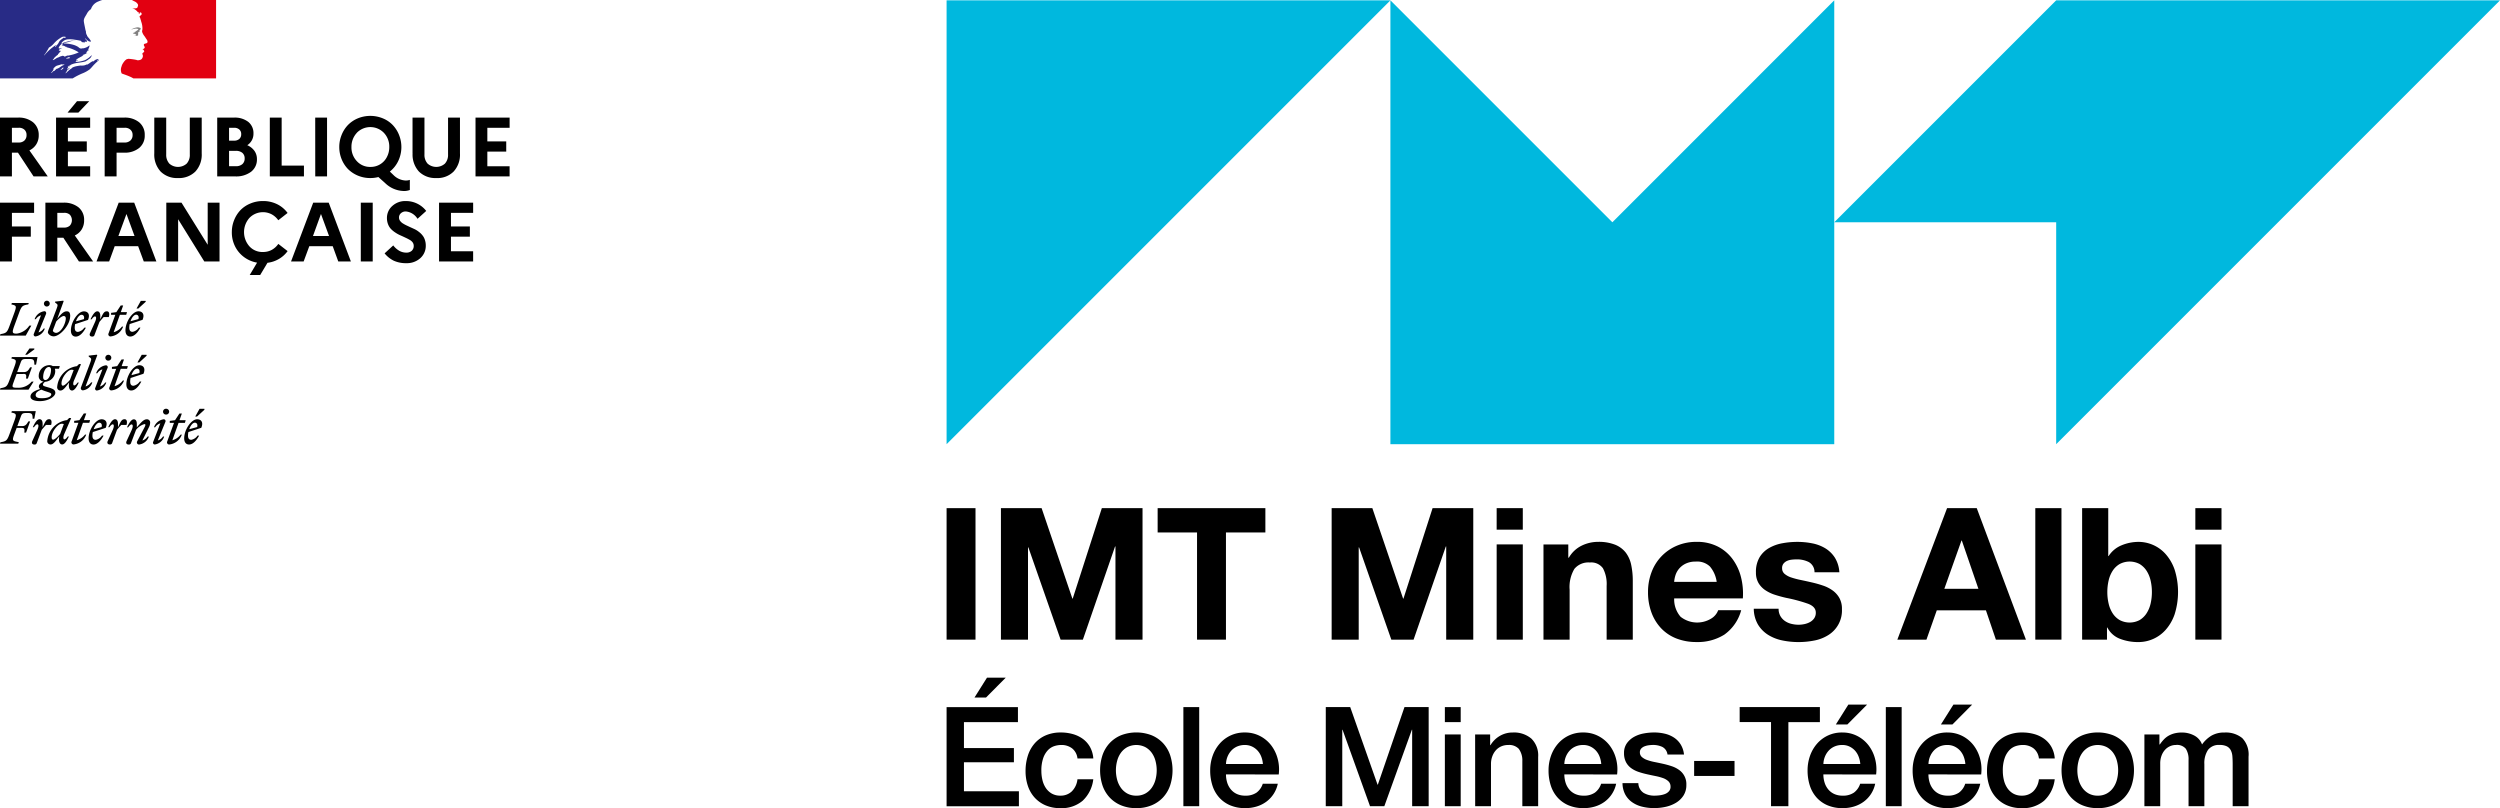
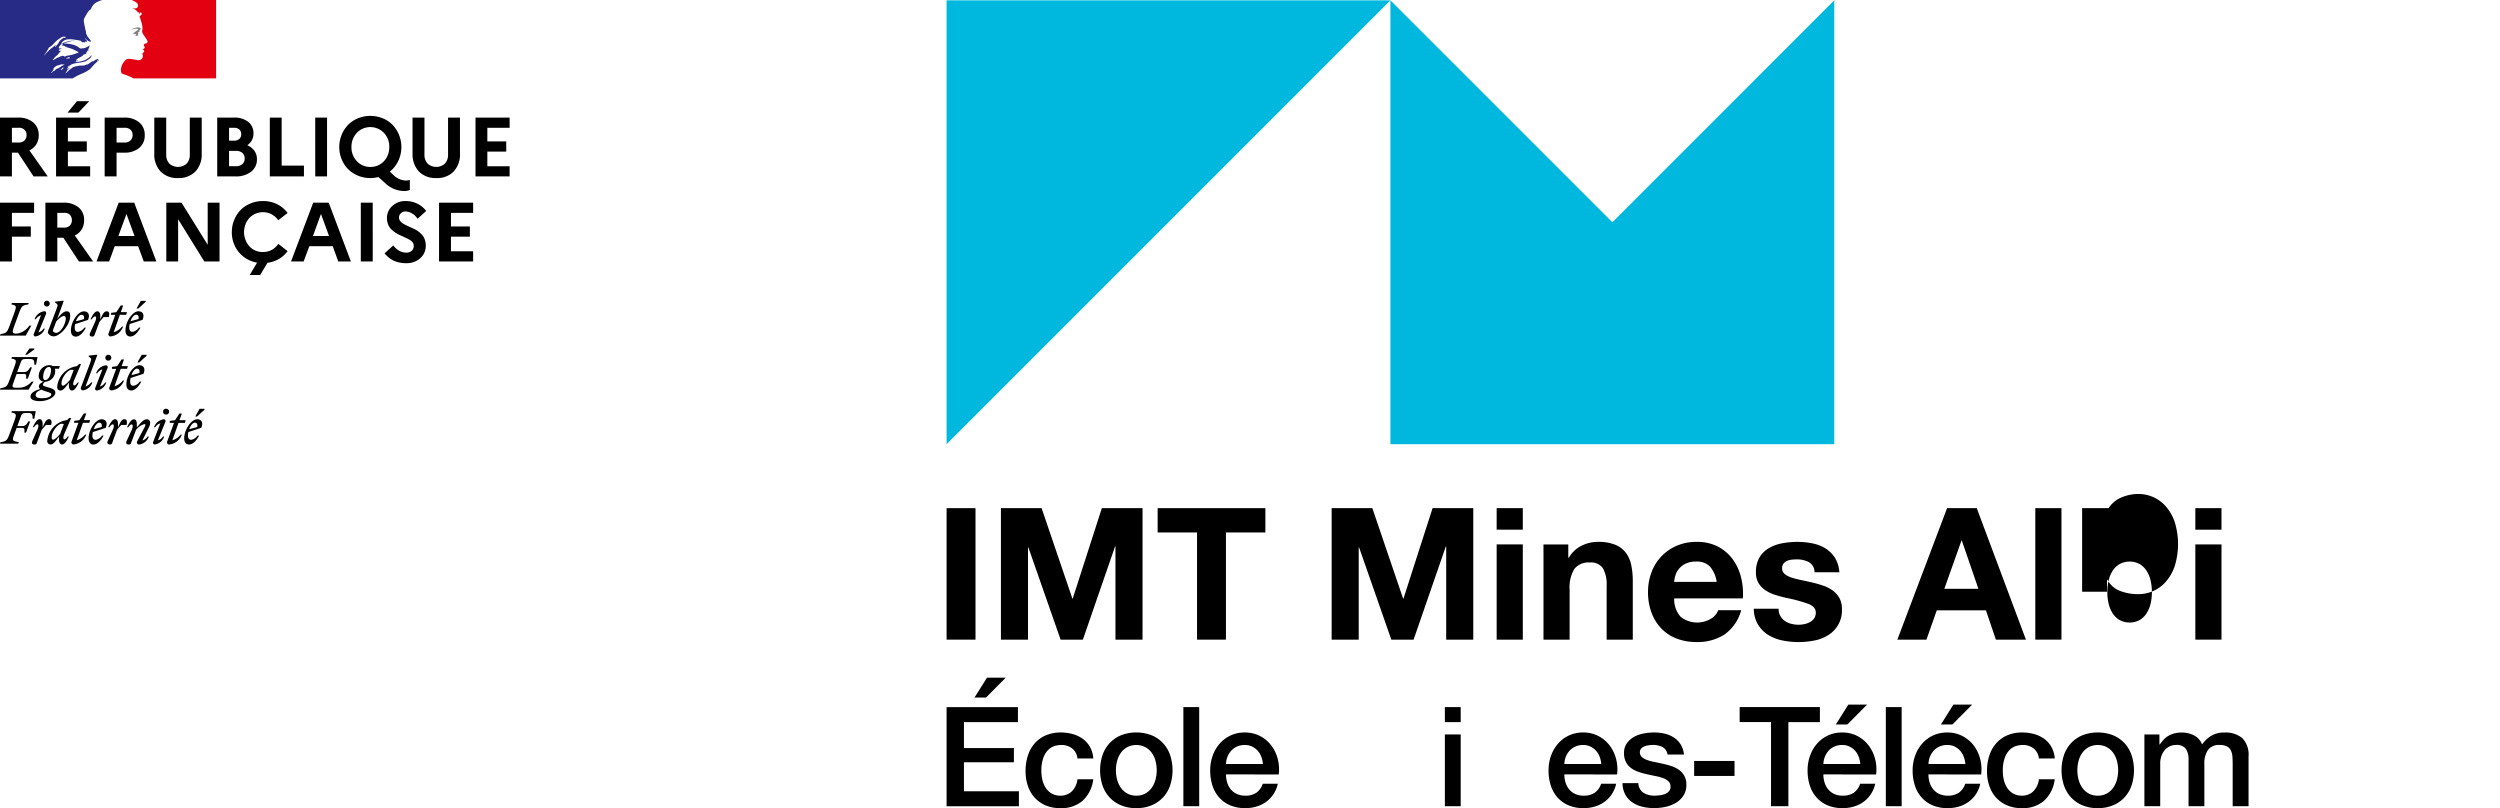
<svg xmlns="http://www.w3.org/2000/svg" id="logo" width="349.565" height="113" viewBox="0 0 349.565 113">
  <defs>
    <clipPath id="clip-path">
      <rect id="Rectangle_1679" data-name="Rectangle 1679" width="349.565" height="113" fill="none" />
    </clipPath>
  </defs>
  <rect id="Rectangle_1674" data-name="Rectangle 1674" width="4.043" height="18.385" transform="translate(132.358 71.053)" />
  <path id="Tracé_4309" data-name="Tracé 4309" d="M241.929,119.936l4.3,12.644h.052l4.069-12.644h5.69v18.385h-3.785V125.292H252.2L247.7,138.322h-3.115l-4.507-12.9h-.052v12.9h-3.785V119.936Z" transform="translate(-96.285 -48.883)" />
  <path id="Tracé_4310" data-name="Tracé 4310" d="M273.228,123.335v-3.4h15.064v3.4H282.78v14.987h-4.043V123.335Z" transform="translate(-111.36 -48.883)" />
  <path id="Tracé_4311" data-name="Tracé 4311" d="M319.991,119.936l4.3,12.644h.052l4.069-12.644h5.69v18.385h-3.785V125.292h-.052l-4.507,13.029h-3.115l-4.507-12.9h-.052v12.9H314.3V119.936Z" transform="translate(-128.101 -48.883)" />
  <path id="Tracé_4312" data-name="Tracé 4312" d="M353.245,119.936H356.9v3.012h-3.657Zm3.657,18.385h-3.657V125.008H356.9Z" transform="translate(-143.973 -48.883)" />
  <g id="Groupe_1070" data-name="Groupe 1070">
    <g id="Groupe_1069" data-name="Groupe 1069" clip-path="url(#clip-path)">
      <path id="Tracé_4313" data-name="Tracé 4313" d="M367.761,128.251v1.854h.078a4.2,4.2,0,0,1,1.8-1.687,5.22,5.22,0,0,1,2.266-.527,6.214,6.214,0,0,1,2.408.4A3.58,3.58,0,0,1,375.8,129.4a4.29,4.29,0,0,1,.76,1.725,10.777,10.777,0,0,1,.219,2.252v8.189h-3.656v-7.519a4.67,4.67,0,0,0-.515-2.459,2,2,0,0,0-1.828-.811,2.531,2.531,0,0,0-2.163.889,4.934,4.934,0,0,0-.669,2.922v6.979h-3.657V128.251Z" transform="translate(-148.473 -52.125)" />
      <path id="Tracé_4314" data-name="Tracé 4314" d="M393.532,138.371a3.747,3.747,0,0,0,4.274.245,2.3,2.3,0,0,0,.979-1.171H402a6.106,6.106,0,0,1-2.369,3.424,6.974,6.974,0,0,1-3.862,1.03,7.618,7.618,0,0,1-2.833-.5,5.883,5.883,0,0,1-2.137-1.43,6.426,6.426,0,0,1-1.352-2.215,8.107,8.107,0,0,1-.476-2.832,7.756,7.756,0,0,1,.489-2.781A6.438,6.438,0,0,1,393,128.432a6.9,6.9,0,0,1,2.768-.541,6.329,6.329,0,0,1,2.961.656,5.908,5.908,0,0,1,2.073,1.764,7.238,7.238,0,0,1,1.171,2.524,9.389,9.389,0,0,1,.258,2.961H392.63a3.7,3.7,0,0,0,.9,2.575m4.133-7a2.566,2.566,0,0,0-2-.722,3.19,3.19,0,0,0-1.455.3,2.78,2.78,0,0,0-.927.734,2.7,2.7,0,0,0-.489.927,4.175,4.175,0,0,0-.167.875h5.948a4.228,4.228,0,0,0-.914-2.111" transform="translate(-158.535 -52.125)" />
      <path id="Tracé_4315" data-name="Tracé 4315" d="M417.643,138.255a2.132,2.132,0,0,0,.631.695,2.692,2.692,0,0,0,.888.4,4.187,4.187,0,0,0,1.043.129,3.925,3.925,0,0,0,.811-.09,2.784,2.784,0,0,0,.773-.284,1.739,1.739,0,0,0,.579-.515,1.35,1.35,0,0,0,.232-.811q0-.824-1.094-1.236a22.055,22.055,0,0,0-3.052-.823q-.8-.18-1.558-.425a5.3,5.3,0,0,1-1.351-.644,3.121,3.121,0,0,1-.953-1,2.839,2.839,0,0,1-.361-1.481,4,4,0,0,1,.5-2.111,3.684,3.684,0,0,1,1.326-1.3,5.793,5.793,0,0,1,1.854-.67,11.444,11.444,0,0,1,2.111-.193,10.588,10.588,0,0,1,2.1.206,5.583,5.583,0,0,1,1.816.695,4.184,4.184,0,0,1,1.326,1.3,4.384,4.384,0,0,1,.631,2.047H422.42a1.6,1.6,0,0,0-.8-1.429,3.645,3.645,0,0,0-1.7-.374,6.532,6.532,0,0,0-.669.038,2.243,2.243,0,0,0-.657.168,1.352,1.352,0,0,0-.5.374.981.981,0,0,0-.206.656,1,1,0,0,0,.36.8,2.777,2.777,0,0,0,.94.5,11.543,11.543,0,0,0,1.326.348q.746.155,1.519.334a15.627,15.627,0,0,1,1.558.439,5.075,5.075,0,0,1,1.351.681,3.318,3.318,0,0,1,.953,1.056,3.1,3.1,0,0,1,.36,1.559,4.041,4.041,0,0,1-1.905,3.63,5.645,5.645,0,0,1-1.944.76,11.383,11.383,0,0,1-2.228.219,11.059,11.059,0,0,1-2.265-.231,5.982,5.982,0,0,1-1.97-.773,4.4,4.4,0,0,1-1.416-1.428,4.468,4.468,0,0,1-.6-2.228H417.4a2.006,2.006,0,0,0,.245,1.017" transform="translate(-168.704 -52.125)" />
      <path id="Tracé_4316" data-name="Tracé 4316" d="M458.922,119.936l6.876,18.385h-4.2l-1.391-4.094h-6.875l-1.443,4.094h-4.068l6.952-18.385Zm.232,11.279-2.318-6.747h-.052l-2.395,6.747Z" transform="translate(-182.521 -48.883)" />
      <rect id="Rectangle_1675" data-name="Rectangle 1675" width="3.657" height="18.385" transform="translate(284.589 71.053)" />
-       <path id="Tracé_4317" data-name="Tracé 4317" d="M495.076,119.936v6.7h.052a3.907,3.907,0,0,1,1.815-1.507,6.158,6.158,0,0,1,2.383-.476,5.074,5.074,0,0,1,3.746,1.674,6.446,6.446,0,0,1,1.275,2.176,10.414,10.414,0,0,1,0,6.309,6.449,6.449,0,0,1-1.275,2.175,5.083,5.083,0,0,1-3.746,1.674,7.006,7.006,0,0,1-2.627-.464,3.329,3.329,0,0,1-1.751-1.571H494.9v1.7h-3.476V119.936ZM501,130.056a4.242,4.242,0,0,0-.567-1.365,2.978,2.978,0,0,0-.966-.94,2.98,2.98,0,0,0-2.794,0,2.924,2.924,0,0,0-.978.94,4.229,4.229,0,0,0-.566,1.365,7.113,7.113,0,0,0-.181,1.622,7,7,0,0,0,.181,1.6,4.214,4.214,0,0,0,.566,1.364,2.913,2.913,0,0,0,.978.94,2.98,2.98,0,0,0,2.794,0,2.966,2.966,0,0,0,.966-.94,4.228,4.228,0,0,0,.567-1.364,7.032,7.032,0,0,0,.18-1.6,7.146,7.146,0,0,0-.18-1.622" transform="translate(-200.289 -48.883)" />
+       <path id="Tracé_4317" data-name="Tracé 4317" d="M495.076,119.936h.052a3.907,3.907,0,0,1,1.815-1.507,6.158,6.158,0,0,1,2.383-.476,5.074,5.074,0,0,1,3.746,1.674,6.446,6.446,0,0,1,1.275,2.176,10.414,10.414,0,0,1,0,6.309,6.449,6.449,0,0,1-1.275,2.175,5.083,5.083,0,0,1-3.746,1.674,7.006,7.006,0,0,1-2.627-.464,3.329,3.329,0,0,1-1.751-1.571H494.9v1.7h-3.476V119.936ZM501,130.056a4.242,4.242,0,0,0-.567-1.365,2.978,2.978,0,0,0-.966-.94,2.98,2.98,0,0,0-2.794,0,2.924,2.924,0,0,0-.978.94,4.229,4.229,0,0,0-.566,1.365,7.113,7.113,0,0,0-.181,1.622,7,7,0,0,0,.181,1.6,4.214,4.214,0,0,0,.566,1.364,2.913,2.913,0,0,0,.978.94,2.98,2.98,0,0,0,2.794,0,2.966,2.966,0,0,0,.966-.94,4.228,4.228,0,0,0,.567-1.364,7.032,7.032,0,0,0,.18-1.6,7.146,7.146,0,0,0-.18-1.622" transform="translate(-200.289 -48.883)" />
      <path id="Tracé_4318" data-name="Tracé 4318" d="M518.15,119.936h3.657v3.012H518.15Zm3.657,18.385H518.15V125.008h3.657Z" transform="translate(-211.184 -48.883)" />
      <path id="Tracé_4319" data-name="Tracé 4319" d="M223.416,164.061h9.976v2.1h-7.549v3.629h6.986v1.98h-6.986v4.056h7.685v2.1H223.416Zm5.648-4.114h2.62l-2.756,2.776h-1.611Z" transform="translate(-91.058 -65.19)" />
      <path id="Tracé_4320" data-name="Tracé 4320" d="M249.314,176.515a2.077,2.077,0,0,0-.747-1.407,2.442,2.442,0,0,0-1.543-.476,3.177,3.177,0,0,0-.912.146,2.171,2.171,0,0,0-.893.543,3.055,3.055,0,0,0-.68,1.107,5.262,5.262,0,0,0-.272,1.853,5.385,5.385,0,0,0,.146,1.242,3.388,3.388,0,0,0,.466,1.106,2.517,2.517,0,0,0,.825.786,2.343,2.343,0,0,0,1.223.3,2.23,2.23,0,0,0,1.6-.6,2.8,2.8,0,0,0,.786-1.689h2.212a4.859,4.859,0,0,1-1.484,3,4.53,4.53,0,0,1-3.115,1.039,5.139,5.139,0,0,1-2.087-.4,4.424,4.424,0,0,1-1.523-1.087,4.61,4.61,0,0,1-.941-1.64,6.412,6.412,0,0,1-.32-2.058,7.033,7.033,0,0,1,.31-2.115,4.835,4.835,0,0,1,.932-1.717,4.346,4.346,0,0,1,1.543-1.145,5.2,5.2,0,0,1,2.164-.418,6.041,6.041,0,0,1,1.659.223,4.38,4.38,0,0,1,1.4.669,3.57,3.57,0,0,1,1,1.126,3.852,3.852,0,0,1,.466,1.611Z" transform="translate(-98.656 -70.464)" />
      <path id="Tracé_4321" data-name="Tracé 4321" d="M264.713,183.464a5.461,5.461,0,0,1-2.145-.4,4.565,4.565,0,0,1-1.591-1.1,4.686,4.686,0,0,1-.99-1.669,6.821,6.821,0,0,1,0-4.25,4.685,4.685,0,0,1,.99-1.669,4.573,4.573,0,0,1,1.591-1.1,5.975,5.975,0,0,1,4.289,0,4.587,4.587,0,0,1,1.592,1.1,4.693,4.693,0,0,1,.989,1.669,6.821,6.821,0,0,1,0,4.25,4.694,4.694,0,0,1-.989,1.669,4.579,4.579,0,0,1-1.592,1.1,5.461,5.461,0,0,1-2.145.4m0-1.746a2.54,2.54,0,0,0,1.281-.31,2.7,2.7,0,0,0,.893-.815,3.551,3.551,0,0,0,.514-1.136,5.1,5.1,0,0,0,0-2.571,3.427,3.427,0,0,0-.514-1.136,2.748,2.748,0,0,0-.893-.806,2.8,2.8,0,0,0-2.562,0,2.748,2.748,0,0,0-.893.806,3.428,3.428,0,0,0-.514,1.136,5.1,5.1,0,0,0,0,2.571,3.553,3.553,0,0,0,.514,1.136,2.7,2.7,0,0,0,.893.815,2.54,2.54,0,0,0,1.281.31" transform="translate(-105.826 -70.464)" />
      <rect id="Rectangle_1676" data-name="Rectangle 1676" width="2.213" height="13.857" transform="translate(165.467 98.871)" />
      <path id="Tracé_4322" data-name="Tracé 4322" d="M287.837,178.747a3.865,3.865,0,0,0,.165,1.126,2.764,2.764,0,0,0,.5.951,2.376,2.376,0,0,0,.835.65,2.754,2.754,0,0,0,1.2.243,2.663,2.663,0,0,0,1.563-.418,2.47,2.47,0,0,0,.883-1.252h2.1a4.162,4.162,0,0,1-1.63,2.533,4.453,4.453,0,0,1-1.348.66,5.441,5.441,0,0,1-1.563.223,5.32,5.32,0,0,1-2.1-.388,4.337,4.337,0,0,1-1.543-1.087,4.6,4.6,0,0,1-.95-1.669,6.766,6.766,0,0,1-.32-2.135,6.044,6.044,0,0,1,.339-2.028,5.2,5.2,0,0,1,.97-1.689,4.555,4.555,0,0,1,3.542-1.582,4.5,4.5,0,0,1,2.126.5,4.667,4.667,0,0,1,1.562,1.31,5.3,5.3,0,0,1,.9,1.873,5.738,5.738,0,0,1,.146,2.184ZM293,177.292a3.579,3.579,0,0,0-.223-1.009,2.688,2.688,0,0,0-.505-.844,2.5,2.5,0,0,0-.775-.582,2.291,2.291,0,0,0-1.02-.223,2.663,2.663,0,0,0-1.057.2,2.417,2.417,0,0,0-.815.563,2.807,2.807,0,0,0-.543.844,2.953,2.953,0,0,0-.223,1.048Z" transform="translate(-116.413 -70.464)" />
-       <path id="Tracé_4323" data-name="Tracé 4323" d="M312.914,166.891h3.416l3.823,10.849h.039l3.726-10.849H327.3v13.857h-2.309V170.055h-.039L321.1,180.749h-2l-3.842-10.694h-.039v10.694h-2.309Z" transform="translate(-127.535 -68.021)" />
      <path id="Tracé_4324" data-name="Tracé 4324" d="M341.021,166.891h2.213v2.1h-2.213Zm0,3.824h2.213v10.034h-2.213Z" transform="translate(-138.991 -68.02)" />
-       <path id="Tracé_4325" data-name="Tracé 4325" d="M348.163,173.158h2.1v1.475l.039.04a3.7,3.7,0,0,1,1.319-1.31,3.517,3.517,0,0,1,1.805-.476,3.753,3.753,0,0,1,2.6.854,3.273,3.273,0,0,1,.95,2.562v6.89h-2.212v-6.308a2.723,2.723,0,0,0-.5-1.717,1.832,1.832,0,0,0-1.456-.534,2.4,2.4,0,0,0-1.009.2,2.187,2.187,0,0,0-.757.562,2.654,2.654,0,0,0-.485.845,3.023,3.023,0,0,0-.175,1.028v5.92h-2.212Z" transform="translate(-141.902 -70.464)" />
      <path id="Tracé_4326" data-name="Tracé 4326" d="M367.7,178.747a3.864,3.864,0,0,0,.165,1.126,2.763,2.763,0,0,0,.5.951,2.376,2.376,0,0,0,.835.65,2.754,2.754,0,0,0,1.2.243,2.663,2.663,0,0,0,1.563-.418,2.47,2.47,0,0,0,.883-1.252h2.1a4.162,4.162,0,0,1-1.63,2.533,4.453,4.453,0,0,1-1.348.66,5.441,5.441,0,0,1-1.563.223,5.32,5.32,0,0,1-2.1-.388,4.337,4.337,0,0,1-1.543-1.087,4.6,4.6,0,0,1-.95-1.669,6.766,6.766,0,0,1-.32-2.135,6.044,6.044,0,0,1,.339-2.028,5.2,5.2,0,0,1,.97-1.689,4.554,4.554,0,0,1,3.542-1.582,4.5,4.5,0,0,1,2.126.5,4.667,4.667,0,0,1,1.562,1.31,5.3,5.3,0,0,1,.9,1.873,5.737,5.737,0,0,1,.146,2.184Zm5.162-1.456a3.579,3.579,0,0,0-.223-1.009,2.689,2.689,0,0,0-.505-.844,2.5,2.5,0,0,0-.775-.582,2.291,2.291,0,0,0-1.02-.223,2.663,2.663,0,0,0-1.057.2,2.417,2.417,0,0,0-.815.563,2.807,2.807,0,0,0-.543.844,2.952,2.952,0,0,0-.223,1.048Z" transform="translate(-148.965 -70.464)" />
      <path id="Tracé_4327" data-name="Tracé 4327" d="M385.165,179.97a1.663,1.663,0,0,0,.736,1.359,2.908,2.908,0,0,0,1.533.388,5.875,5.875,0,0,0,.709-.049,3.06,3.06,0,0,0,.747-.184,1.4,1.4,0,0,0,.573-.4.958.958,0,0,0,.2-.689.978.978,0,0,0-.311-.7,2.141,2.141,0,0,0-.747-.437,7.2,7.2,0,0,0-1.038-.281q-.583-.117-1.184-.252a11.119,11.119,0,0,1-1.193-.33,3.832,3.832,0,0,1-1.028-.524,2.418,2.418,0,0,1-.728-.845,2.694,2.694,0,0,1-.271-1.271,2.285,2.285,0,0,1,.4-1.368,3.054,3.054,0,0,1,1.009-.893,4.408,4.408,0,0,1,1.358-.476,8.02,8.02,0,0,1,1.426-.136,6.592,6.592,0,0,1,1.485.165,4.053,4.053,0,0,1,1.281.534,3.144,3.144,0,0,1,.951.96,3.333,3.333,0,0,1,.475,1.427H389.24a1.377,1.377,0,0,0-.728-1.068,3.024,3.024,0,0,0-1.31-.272,4.666,4.666,0,0,0-.553.04,2.578,2.578,0,0,0-.6.145,1.269,1.269,0,0,0-.476.31.743.743,0,0,0-.194.534.845.845,0,0,0,.281.66,2.222,2.222,0,0,0,.738.417,7.3,7.3,0,0,0,1.038.281q.582.116,1.2.252.6.136,1.184.33a3.821,3.821,0,0,1,1.038.524,2.407,2.407,0,0,1,1.019,2.076,2.7,2.7,0,0,1-.408,1.514,3.21,3.21,0,0,1-1.057,1.009,4.824,4.824,0,0,1-1.445.563,7.343,7.343,0,0,1-1.572.174,6.863,6.863,0,0,1-1.756-.213,4.085,4.085,0,0,1-1.4-.65,3.131,3.131,0,0,1-.931-1.087,3.449,3.449,0,0,1-.359-1.543Z" transform="translate(-156.081 -70.464)" />
      <rect id="Rectangle_1677" data-name="Rectangle 1677" width="5.647" height="2.096" transform="translate(236.885 106.401)" />
      <path id="Tracé_4328" data-name="Tracé 4328" d="M410.6,166.891h11.218v2.1h-4.406v11.761h-2.426V168.987H410.6Z" transform="translate(-167.35 -68.021)" />
      <path id="Tracé_4329" data-name="Tracé 4329" d="M428.833,176.064A3.846,3.846,0,0,0,429,177.19a2.757,2.757,0,0,0,.5.95,2.373,2.373,0,0,0,.834.65,2.745,2.745,0,0,0,1.2.243,2.658,2.658,0,0,0,1.563-.418,2.471,2.471,0,0,0,.883-1.251h2.1a4.152,4.152,0,0,1-1.63,2.532,4.442,4.442,0,0,1-1.348.661,5.461,5.461,0,0,1-1.563.223,5.312,5.312,0,0,1-2.1-.388,4.332,4.332,0,0,1-1.543-1.087,4.608,4.608,0,0,1-.951-1.669,6.787,6.787,0,0,1-.32-2.135,6.062,6.062,0,0,1,.339-2.028,5.188,5.188,0,0,1,.97-1.688,4.555,4.555,0,0,1,3.542-1.582,4.489,4.489,0,0,1,2.125.5,4.667,4.667,0,0,1,1.562,1.31,5.311,5.311,0,0,1,.9,1.873,5.761,5.761,0,0,1,.146,2.184Zm5.162-1.456a3.582,3.582,0,0,0-.223-1.01,2.7,2.7,0,0,0-.5-.844,2.5,2.5,0,0,0-.776-.583,2.289,2.289,0,0,0-1.019-.223,2.656,2.656,0,0,0-1.058.2,2.414,2.414,0,0,0-.815.562,2.814,2.814,0,0,0-.543.845,2.94,2.94,0,0,0-.223,1.048Zm-1.669-8.306h2.62l-2.756,2.776h-1.611Z" transform="translate(-173.879 -67.78)" />
      <rect id="Rectangle_1678" data-name="Rectangle 1678" width="2.213" height="13.857" transform="translate(263.687 98.871)" />
      <path id="Tracé_4330" data-name="Tracé 4330" d="M453.632,176.064a3.846,3.846,0,0,0,.165,1.126,2.757,2.757,0,0,0,.5.95,2.373,2.373,0,0,0,.834.65,2.745,2.745,0,0,0,1.2.243,2.658,2.658,0,0,0,1.563-.418,2.471,2.471,0,0,0,.883-1.251h2.1a4.151,4.151,0,0,1-1.63,2.532,4.442,4.442,0,0,1-1.348.661,5.461,5.461,0,0,1-1.563.223,5.312,5.312,0,0,1-2.1-.388,4.332,4.332,0,0,1-1.543-1.087,4.608,4.608,0,0,1-.951-1.669,6.787,6.787,0,0,1-.32-2.135,6.06,6.06,0,0,1,.339-2.028,5.186,5.186,0,0,1,.97-1.688,4.554,4.554,0,0,1,3.542-1.582,4.488,4.488,0,0,1,2.125.5,4.667,4.667,0,0,1,1.562,1.31,5.311,5.311,0,0,1,.9,1.873,5.761,5.761,0,0,1,.146,2.184Zm5.162-1.456a3.584,3.584,0,0,0-.223-1.01,2.7,2.7,0,0,0-.5-.844,2.5,2.5,0,0,0-.776-.583,2.289,2.289,0,0,0-1.019-.223,2.656,2.656,0,0,0-1.058.2,2.415,2.415,0,0,0-.815.562,2.814,2.814,0,0,0-.543.845,2.939,2.939,0,0,0-.223,1.048Zm-1.669-8.306h2.62l-2.756,2.776h-1.611Z" transform="translate(-183.986 -67.78)" />
      <path id="Tracé_4331" data-name="Tracé 4331" d="M476.235,176.515a2.077,2.077,0,0,0-.747-1.407,2.442,2.442,0,0,0-1.543-.476,3.177,3.177,0,0,0-.912.146,2.171,2.171,0,0,0-.893.543,3.055,3.055,0,0,0-.679,1.107,5.261,5.261,0,0,0-.272,1.853,5.387,5.387,0,0,0,.146,1.242,3.388,3.388,0,0,0,.466,1.106,2.517,2.517,0,0,0,.825.786,2.343,2.343,0,0,0,1.223.3,2.23,2.23,0,0,0,1.6-.6,2.8,2.8,0,0,0,.786-1.689h2.212a4.859,4.859,0,0,1-1.484,3,4.53,4.53,0,0,1-3.115,1.039,5.139,5.139,0,0,1-2.087-.4,4.424,4.424,0,0,1-1.523-1.087,4.61,4.61,0,0,1-.941-1.64,6.411,6.411,0,0,1-.321-2.058,7.033,7.033,0,0,1,.31-2.115,4.834,4.834,0,0,1,.932-1.717,4.347,4.347,0,0,1,1.543-1.145,5.2,5.2,0,0,1,2.164-.418,6.041,6.041,0,0,1,1.659.223,4.38,4.38,0,0,1,1.4.669,3.57,3.57,0,0,1,1,1.126,3.851,3.851,0,0,1,.466,1.611Z" transform="translate(-191.143 -70.464)" />
      <path id="Tracé_4332" data-name="Tracé 4332" d="M491.635,183.464a5.461,5.461,0,0,1-2.145-.4,4.565,4.565,0,0,1-1.591-1.1,4.686,4.686,0,0,1-.99-1.669,6.821,6.821,0,0,1,0-4.25,4.686,4.686,0,0,1,.99-1.669,4.573,4.573,0,0,1,1.591-1.1,5.975,5.975,0,0,1,4.289,0,4.586,4.586,0,0,1,1.592,1.1,4.693,4.693,0,0,1,.989,1.669,6.821,6.821,0,0,1,0,4.25,4.693,4.693,0,0,1-.989,1.669,4.578,4.578,0,0,1-1.592,1.1,5.461,5.461,0,0,1-2.145.4m0-1.746a2.54,2.54,0,0,0,1.281-.31,2.7,2.7,0,0,0,.893-.815,3.553,3.553,0,0,0,.514-1.136,5.1,5.1,0,0,0,0-2.571,3.428,3.428,0,0,0-.514-1.136,2.748,2.748,0,0,0-.893-.806,2.8,2.8,0,0,0-2.562,0,2.747,2.747,0,0,0-.893.806,3.428,3.428,0,0,0-.514,1.136,5.1,5.1,0,0,0,0,2.571,3.552,3.552,0,0,0,.514,1.136,2.7,2.7,0,0,0,.893.815,2.54,2.54,0,0,0,1.281.31" transform="translate(-198.313 -70.464)" />
      <path id="Tracé_4333" data-name="Tracé 4333" d="M506.127,173.158h2.1v1.4h.058a5.73,5.73,0,0,1,.544-.679,2.974,2.974,0,0,1,.649-.524,3.33,3.33,0,0,1,.825-.339,4.1,4.1,0,0,1,1.068-.126,3.638,3.638,0,0,1,1.7.408,2.3,2.3,0,0,1,1.116,1.261,4.478,4.478,0,0,1,1.3-1.222,3.506,3.506,0,0,1,1.844-.447,3.628,3.628,0,0,1,2.475.777,3.314,3.314,0,0,1,.883,2.6v6.929H518.47V177.33c0-.4-.014-.767-.039-1.1a2.248,2.248,0,0,0-.223-.854,1.277,1.277,0,0,0-.553-.553,2.2,2.2,0,0,0-1.01-.194,1.872,1.872,0,0,0-1.63.7,3.34,3.34,0,0,0-.505,1.98v5.88H512.3v-6.443a2.729,2.729,0,0,0-.379-1.582,1.59,1.59,0,0,0-1.387-.534,2.034,2.034,0,0,0-.825.175,2.058,2.058,0,0,0-.7.505,2.516,2.516,0,0,0-.485.815,3.1,3.1,0,0,0-.185,1.107v5.958h-2.212Z" transform="translate(-206.284 -70.464)" />
      <path id="Tracé_4334" data-name="Tracé 4334" d="M285.473.08,223.416,62.142V.08Z" transform="translate(-91.058 -0.033)" fill="#00b8de" />
      <path id="Tracé_4335" data-name="Tracé 4335" d="M390.229.08V62.142H328.167V.08L359.2,31.112Z" transform="translate(-133.752 -0.033)" fill="#00b8de" />
-       <path id="Tracé_4336" data-name="Tracé 4336" d="M463.957,62.143V31.111H432.925L463.957.081h62.057Z" transform="translate(-176.449 -0.033)" fill="#00b8de" />
      <path id="Tracé_4337" data-name="Tracé 4337" d="M12.552,9.691c.121-.121.242-.241.351-.373a6.957,6.957,0,0,1,.69-.7,1.6,1.6,0,0,1,.23-.175c.022-.022.022-.066.044-.088-.1.044-.165.121-.274.165-.022,0-.044-.022-.022-.044.077-.055.153-.11.219-.165H13.78c-.022,0-.022-.022-.022-.044a.82.82,0,0,0-.658.307c-.044.022-.088-.022-.1-.022-.307.1-.537.373-.844.493V9a2.169,2.169,0,0,1-.373.142,2.047,2.047,0,0,1-.515.023,6.01,6.01,0,0,0-.756.132c-.011,0-.011,0-.022.011a1.672,1.672,0,0,0-.384.153l-.044.044a.49.49,0,0,1-.143.121,1.627,1.627,0,0,0-.339.274.04.04,0,0,1-.033.011c-.11.11-.219.219-.329.318-.011.011-.044.011-.066.011,0-.011.011-.011.011-.022.022-.033.033-.055.055-.088l.066-.1a1.2,1.2,0,0,1,.088-.12c.011-.011.011-.022,0-.022a.039.039,0,0,0-.033-.011,2.1,2.1,0,0,1,.351-.263c-.011,0-.033-.011-.022-.022s.022-.033.033-.055,0-.011.011-.022S9.7,9.5,9.7,9.494l-.1.066c-.055.044-.088.132-.165.132H9.406c-.011,0-.022,0-.022-.011V9.669c0-.011.011-.011.011-.022s.011-.011.011-.022,0-.011.011-.011a.039.039,0,0,1,.011-.022c0-.011.011-.011.011-.022a.079.079,0,0,0,.022-.044c0-.011.011-.011.011-.022s.011-.022.022-.033,0-.033-.011-.033a.382.382,0,0,1,.143-.12H9.614c.077-.044.165-.088.241-.132l.033-.033a1.834,1.834,0,0,0-.329.165.152.152,0,0,0-.033.022s-.022.011-.055-.022V9.307c.022-.044.088-.066.12-.1.022,0,.044,0,.044.022.669-.515,1.579-.4,2.346-.658a1.737,1.737,0,0,1,.187-.12c.1-.044.186-.143.307-.209a.943.943,0,0,0,.351-.472.077.077,0,0,0-.022-.044,3.347,3.347,0,0,1-.91.68,3.944,3.944,0,0,1-1.37.252.1.1,0,0,1,.1-.044c0-.066.044-.088.088-.12h.066c.022,0,.022-.044.044-.044.044,0,.11-.022.088-.022-.066-.088-.187.066-.285,0,.044-.044.022-.1.066-.121h.088a.153.153,0,0,1,.044-.088c.307-.186.6-.329.888-.493-.066,0-.1.066-.165.022.044,0,0-.066.044-.066.23-.066.416-.186.647-.274-.088,0-.143.066-.23,0,.044-.022.066-.066.121-.066V7.279c0-.022.022-.022.044-.022a.077.077,0,0,1-.044-.022c.022-.044.088-.022.12-.066-.022,0-.066,0-.066-.022a.4.4,0,0,1,.274-.121c-.022-.044-.088,0-.088-.044,0-.022.022-.022.044-.022h-.044c-.044-.022-.022-.066-.022-.088a1.584,1.584,0,0,0,.186-.493c-.022,0-.044,0-.044-.022a1.72,1.72,0,0,1-.844.4H11.5a.4.4,0,0,1-.351-.022,1.37,1.37,0,0,1-.209-.165,2.786,2.786,0,0,0-.515-.252,4.63,4.63,0,0,0-1.59-.23,4.205,4.205,0,0,1,.724-.209,3.16,3.16,0,0,1,1.052-.208.662.662,0,0,0-.208,0,3.685,3.685,0,0,0-.888.12c-.209.044-.395.121-.6.165-.121.044-.187.164-.329.142V6.029a1.193,1.193,0,0,1,.789-.515,3.687,3.687,0,0,1,1.1.044,6.711,6.711,0,0,1,.789.142c.1,0,.12.165.208.187.121.044.252,0,.373.088,0-.044-.022-.088,0-.121.088-.088.186.022.274-.022.165-.1-.142-.285-.23-.438a.077.077,0,0,1,.022-.044,2.6,2.6,0,0,0,.493.416c.1.044.351.1.307-.022a2.819,2.819,0,0,0-.482-.625V5.031c-.044,0-.044-.022-.066-.044V4.9c-.088-.044-.066-.12-.1-.186-.066-.1-.022-.252-.066-.373a2.059,2.059,0,0,1-.088-.351c-.066-.351-.143-.658-.187-1-.044-.4.23-.7.416-1.053a1.668,1.668,0,0,1,.581-.658,1.761,1.761,0,0,1,.395-.658,1.776,1.776,0,0,1,.636-.416A4.341,4.341,0,0,1,14.3,0H0V10.962H10.162a9.466,9.466,0,0,1,1.338-.691,4.455,4.455,0,0,0,1.052-.581M9.373,8.2c-.044,0-.12.022-.1-.022.022-.1.164-.1.252-.142.044-.022.1-.066.143-.044.044.066.1.044.142.088-.132.12-.3.066-.438.12M6.194,7.75a.077.077,0,0,1-.022-.044,6.764,6.764,0,0,0,.669-1.052,2.556,2.556,0,0,0,.7-.581A3.994,3.994,0,0,1,8.7,5.163a.758.758,0,0,1,.537.022c-.066.088-.164.066-.252.121a.082.082,0,0,1-.066-.022.079.079,0,0,0,.023-.066c-.209.23-.493.329-.658.6-.12.208-.208.471-.471.537-.088.022.022-.066-.022-.044a7.143,7.143,0,0,0-1.6,1.436M7.915,6.38c-.022.044-.044.044-.066.088a.171.171,0,0,1-.088.088c-.022,0-.044,0-.044-.022a.258.258,0,0,1,.165-.186c.033-.011.033.011.033.033m.964,3.1a.281.281,0,0,1-.055.066c.022,0,.044.022.022.033a.5.5,0,0,1-.153.11H8.66a.516.516,0,0,0-.076.076c-.022.022-.143.011-.11-.022.055-.044.1-.1.153-.142a.343.343,0,0,0,.088-.088.083.083,0,0,1,.044-.044c.033-.022.142-.033.12.011m-.373-.164c-.088.055-.164.11-.241.164a3.031,3.031,0,0,1-.274.132A.042.042,0,0,0,7.959,9.6a.986.986,0,0,0-.208.164L7.718,9.8l-.033.033-.044.044c-.011.011-.011.022-.033.033s-.044.011-.044-.011c-.011.011-.022.011-.033.022s-.022.011-.033.022H7.476c-.022.022-.055.044-.077.066a.686.686,0,0,0-.12.132v.011l-.011.011s0,.011-.011.011-.011.011-.011.022a.037.037,0,0,1-.022.011L7.213,10.2a.011.011,0,0,0-.011-.011c-.011-.011-.011-.022-.022-.033V10.14a.487.487,0,0,0,.066-.076c.011-.011.011-.022.022-.022S7.29,10.008,7.3,10s.011-.011.011-.022c.022-.033.044-.055.066-.088l.011-.011c.011-.011.022-.033.033-.044s.011-.022.022-.044V9.779c.011-.022.011-.033.022-.044V9.723c0-.011,0-.011.011-.022a.04.04,0,0,1,.011-.033V9.658a.441.441,0,0,1,.088-.11H7.564a.467.467,0,0,0-.077.066c-.022.022-.066-.011-.033-.033s.033-.033.044-.044a.956.956,0,0,1,.11-.11.223.223,0,0,1,.066-.044l.011-.011c.011-.022.033-.033.044-.055.2-.187.537-.187.789-.307.1-.044.23.022.329,0a.3.3,0,0,1,.187.044,1.588,1.588,0,0,0-.527.264m.428-1.447c-.022-.022.066,0,.088-.044H8.857c-.022,0-.022-.022-.022-.044-.1.022-.23.066-.329.088-.142.044-.274.143-.438.187-.23.088-.416.274-.658.351-.022,0-.022-.022-.022-.044.022-.066.1-.088.142-.143,0-.022,0-.044-.022-.044a3.573,3.573,0,0,1,.6-.537V7.575c.066-.088.165-.12.209-.23a.394.394,0,0,1,.208-.187c-.022-.022-.066-.022-.066-.066-.088,0-.164.044-.252-.022a.838.838,0,0,1,.132-.076c-.022,0-.033-.011-.044-.033-.022-.044.044-.088.1-.1a.5.5,0,0,0,.252-.088c-.143-.022-.307.044-.46-.044A1.125,1.125,0,0,1,8.7,6.106c.022,0,.066,0,.066.022a.211.211,0,0,1-.164.208,2.688,2.688,0,0,1,.493.121c-.022.044-.066.022-.088.022.1.066.23.022.329.1-.066.066-.121,0-.187,0a5.333,5.333,0,0,1,1.864.746,5.968,5.968,0,0,1-1.425.438.425.425,0,0,1-.164-.022c0,.022,0,.066-.022.066a.328.328,0,0,0-.209.044.2.2,0,0,1-.263.022" fill="#282b86" />
      <path id="Tracé_4338" data-name="Tracé 4338" d="M41.834,0H30.061a.311.311,0,0,1,.11.055c.1.055.22.12.3.153a.949.949,0,0,1,.395.329.345.345,0,0,1,.066.274c-.044.1-.066.274-.164.307a.731.731,0,0,1-.438.044,1.012,1.012,0,0,1-.252-.044,1.727,1.727,0,0,1,.811.559c.022.044.1.066.187.066.022,0,.022.044.022.066-.044.044-.088.066-.066.121h.066c.1-.044.088-.252.23-.187a.246.246,0,0,1,.088.307,2.111,2.111,0,0,1-.252.209.162.162,0,0,0,0,.142.485.485,0,0,1,.1.252c.066.143.088.307.143.46a2.754,2.754,0,0,1,.142.932c0,.165-.088.307-.022.472a1.876,1.876,0,0,0,.23.438,3,3,0,0,1,.23.329c.12.209.351.416.252.658-.066.143-.285.121-.438.209-.12.1-.022.274.044.373.1.187-.12.307-.274.362.044.066.121.044.143.088.022.1.121.164.066.274-.088.121-.329.187-.209.373a.524.524,0,0,1-.022.461.5.5,0,0,1-.373.307.8.8,0,0,1-.395.022.326.326,0,0,0-.12-.044A8.668,8.668,0,0,0,29.6,8.222a1.767,1.767,0,0,0-.285.077,2.342,2.342,0,0,0-.252.219c-.011.022-.033.033-.044.055S29,8.594,29,8.606l-.022.022a1.816,1.816,0,0,0-.164.241c0,.011-.011.011-.011.011s-.011.022-.022.033a1.672,1.672,0,0,0-.153.384,1.229,1.229,0,0,0,.022.976c.022.022.68.23,1.14.438a3.324,3.324,0,0,1,.493.252H41.846V0Z" transform="translate(-11.633)" fill="#e20011" />
      <path id="Tracé_4339" data-name="Tracé 4339" d="M31.739,6.639c.088.022.209.022.209.066-.044.165-.286.209-.417.373h-.066c-.066.044-.044.143-.1.143a.278.278,0,0,0-.187.022.339.339,0,0,0,.307.12.1.1,0,0,1,.066.088.068.068,0,0,0,.044-.022c.022,0,.044,0,.044.022v.088c-.066.088-.164.044-.252.066a.9.9,0,0,0,.482,0c.121-.044,0-.252.088-.351-.044,0,0-.066-.044-.066a1.2,1.2,0,0,1,.121-.12A.137.137,0,0,0,32.156,7c0-.044-.088-.066-.066-.1.121-.088.23-.208.187-.329-.022-.066-.187-.066-.285-.11a.653.653,0,0,0-.351.022,1.627,1.627,0,0,0-.307.088,1.372,1.372,0,0,0-.395.209,1.951,1.951,0,0,1,.45-.121.934.934,0,0,1,.351-.022" transform="translate(-12.61 -2.627)" fill="#818080" />
      <path id="Tracé_4340" data-name="Tracé 4340" d="M0,34.4V26.181H2.5a3.166,3.166,0,0,1,2.127.658,2.259,2.259,0,0,1,.789,1.8,2.324,2.324,0,0,1-.34,1.271,2.289,2.289,0,0,1-.964.855L6.676,34.4H4.692L2.51,31.08H1.666V34.4Zm1.666-4.736H2.6a1.122,1.122,0,0,0,.811-.274,1.007,1.007,0,0,0,.3-.778.967.967,0,0,0-.3-.746,1.113,1.113,0,0,0-.811-.263H1.666ZM7.838,34.4V26.181h4.768v1.425H9.494v1.9h2.642v1.425H9.494v2.05h3.113V34.4ZM9.45,25.478l1.315-1.589h1.71l-1.513,1.589ZM14.635,34.4V26.181h2.708a3.147,3.147,0,0,1,2.116.658,2.229,2.229,0,0,1,.778,1.8,2.2,2.2,0,0,1-.778,1.787,3.173,3.173,0,0,1-2.116.658H16.3V34.4ZM16.3,29.666h1.107a1.151,1.151,0,0,0,.833-.285.994.994,0,0,0,.3-.767.95.95,0,0,0-.307-.746,1.13,1.13,0,0,0-.822-.263H16.3Zm5.273,1.524v-5.01H23.24v5.141a1.828,1.828,0,0,0,.438,1.294,1.824,1.824,0,0,0,2.423,0,1.8,1.8,0,0,0,.438-1.294V26.181h1.666v5.01a3.473,3.473,0,0,1-.888,2.533,3.247,3.247,0,0,1-2.434.909,3.232,3.232,0,0,1-2.423-.909,3.5,3.5,0,0,1-.888-2.533m8.8,3.212V26.181H32.7a3.084,3.084,0,0,1,2.007.592,2,2,0,0,1,.734,1.645,1.881,1.881,0,0,1-.866,1.622,2.427,2.427,0,0,1,1,.789,1.968,1.968,0,0,1,.351,1.151,2.137,2.137,0,0,1-.822,1.776,3.477,3.477,0,0,1-2.226.647Zm1.656-1.425h.943a1.343,1.343,0,0,0,.91-.285,1.023,1.023,0,0,0,.329-.8.99.99,0,0,0-.329-.789,1.381,1.381,0,0,0-.91-.274h-.943Zm0-3.574h.7a1.049,1.049,0,0,0,.735-.241.842.842,0,0,0,.263-.669.814.814,0,0,0-.263-.647,1.024,1.024,0,0,0-.735-.241h-.7Zm5.7,5V26.181h1.655v6.709H42.5V34.4Zm6.347-8.222h1.655V34.4H44.08Zm3.683,5.788a4.5,4.5,0,0,1-.318-1.677,4.415,4.415,0,0,1,.318-1.666,4.332,4.332,0,0,1,.877-1.392,4.2,4.2,0,0,1,1.381-.943,4.616,4.616,0,0,1,3.53,0,4.055,4.055,0,0,1,1.382.943,4.331,4.331,0,0,1,.877,1.392,4.545,4.545,0,0,1-.11,3.6,4.2,4.2,0,0,1-1.184,1.5l.493.471a2.526,2.526,0,0,0,1.71.778,1.737,1.737,0,0,0,.592-.088V36.3a2.177,2.177,0,0,1-.866.143,3.85,3.85,0,0,1-2.555-1.075l-.976-.877a4.395,4.395,0,0,1-1.129.142,4.446,4.446,0,0,1-1.765-.351,4.286,4.286,0,0,1-1.381-.932,4.358,4.358,0,0,1-.877-1.381M49.9,28.307a2.841,2.841,0,0,0-.757,1.985,2.776,2.776,0,0,0,.757,1.984,2.476,2.476,0,0,0,1.9.8,2.526,2.526,0,0,0,2.291-1.37,2.949,2.949,0,0,0,.34-1.414,2.779,2.779,0,0,0-.757-1.985,2.635,2.635,0,0,0-3.782,0Zm7.783,2.883v-5.01H59.35v5.141a1.828,1.828,0,0,0,.438,1.294,1.824,1.824,0,0,0,2.423,0,1.8,1.8,0,0,0,.438-1.294V26.181h1.666v5.01a3.473,3.473,0,0,1-.888,2.533A3.188,3.188,0,0,1,61,34.632a3.232,3.232,0,0,1-2.423-.909,3.5,3.5,0,0,1-.887-2.533m8.8,3.212V26.181h4.769v1.425H68.143v1.9h2.642v1.425H68.143v2.05h3.113V34.4ZM0,46.3V38.075H4.768V39.5h-3.1v1.9H4.308v1.425H1.666V46.3Zm6.347,0V38.075h2.5a3.236,3.236,0,0,1,2.137.658,2.229,2.229,0,0,1,.778,1.8,2.382,2.382,0,0,1-.34,1.283,2.225,2.225,0,0,1-.964.844L13.023,46.3H11.039L8.857,42.975H8.014V46.3ZM8.014,41.56h.932a1.164,1.164,0,0,0,.822-.274,1.161,1.161,0,0,0,0-1.524,1.106,1.106,0,0,0-.822-.263H8.014ZM13.495,46.3l3.1-8.222h2.171l3.1,8.222H20.105l-.789-2.137H16.038L15.26,46.3Zm3.058-3.563h2.258l-1.129-3.081Zm6.7,3.563V38.075h2.126l3.662,5.887V38.075h1.655V46.3H28.568l-3.661-5.909V46.3Zm9.164-4.111a4.416,4.416,0,0,1,.318-1.666,4.341,4.341,0,0,1,.877-1.392,4.088,4.088,0,0,1,1.382-.932,4.483,4.483,0,0,1,1.776-.351,4.4,4.4,0,0,1,1.973.438,4.016,4.016,0,0,1,1.469,1.228l-1.3,1.02a2.721,2.721,0,0,0-.91-.822,2.633,2.633,0,0,0-3.124.493,2.995,2.995,0,0,0,0,3.979,2.446,2.446,0,0,0,1.9.789,2.544,2.544,0,0,0,1.228-.3,2.679,2.679,0,0,0,.91-.833l1.3,1.008A3.941,3.941,0,0,1,39,45.946a4.117,4.117,0,0,1-1.6.537l-1.02,1.71H34.915l1.031-1.732a4.272,4.272,0,0,1-1.853-.8,4.136,4.136,0,0,1-1.249-1.524,4.328,4.328,0,0,1-.428-1.951M40.693,46.3l3.1-8.222h2.17l3.1,8.222H47.3l-.778-2.137H43.247L42.457,46.3Zm3.069-3.563h2.247L44.88,39.653Zm6.687-4.659h1.667V46.3H50.449Zm3.332,7.082,1.206-1.107a2.852,2.852,0,0,0,.834.745,1.976,1.976,0,0,0,.976.263,1.09,1.09,0,0,0,.767-.252.886.886,0,0,0,.285-.7.822.822,0,0,0-.153-.482,1.3,1.3,0,0,0-.428-.362,6.731,6.731,0,0,0-.6-.307q-.34-.164-.691-.318a4.406,4.406,0,0,1-.68-.373,3.6,3.6,0,0,1-.6-.482,1.984,1.984,0,0,1-.428-.669,2.34,2.34,0,0,1-.164-.887,2.213,2.213,0,0,1,.745-1.688,2.667,2.667,0,0,1,1.886-.691,3.578,3.578,0,0,1,2.861,1.382l-1.217,1.1a2.152,2.152,0,0,0-1.633-1.03.983.983,0,0,0-.691.252.771.771,0,0,0-.263.614.755.755,0,0,0,.132.427,1.5,1.5,0,0,0,.34.34,5.173,5.173,0,0,0,.5.285l.581.274q.318.142.625.285a3.1,3.1,0,0,1,.592.373,2.629,2.629,0,0,1,.5.482,1.907,1.907,0,0,1,.34.625,2.456,2.456,0,0,1,.132.822,2.3,2.3,0,0,1-.8,1.787,2.817,2.817,0,0,1-1.918.669,4.122,4.122,0,0,1-1.743-.34,3.78,3.78,0,0,1-1.294-1.03M61.39,46.3V38.075h4.768V39.5h-3.1v1.9H65.7v1.425H63.056v2.05h3.1V46.3Z" transform="translate(0 -9.737)" />
      <path id="Tracé_4341" data-name="Tracé 4341" d="M27.231,88.022c.241,0,.449.186.339.614l-1.107.3c.175-.526.5-.909.768-.909m.614,1.8h-.219a1.348,1.348,0,0,1-.877.592c-.307,0-.46-.186-.46-.592a2.407,2.407,0,0,1,.055-.493l1.8-.592c.351-.833-.076-1.195-.57-1.195-.855,0-1.82,1.491-1.82,2.664,0,.559.264.866.68.866.493,0,1-.472,1.414-1.25m-.285-2.675,1.02-.932v-.132H27.9l-.6,1.075h.263Zm-3.826.9h.592l-.943,2.587a.3.3,0,0,0,.263.438,2.11,2.11,0,0,0,1.776-1.382h-.164a2.219,2.219,0,0,1-1.162.789l.866-2.433h.888l.11-.373h-.866l.329-.931h-.339l-.614.931-.734.1Zm-.614-.132a.259.259,0,0,0-.208-.373,1.677,1.677,0,0,0-1.382,1.118h.165a1.27,1.27,0,0,1,.723-.548l-1,2.587a.256.256,0,0,0,.219.373,1.625,1.625,0,0,0,1.316-1.118h-.165a1.268,1.268,0,0,1-.723.548Zm.1-1.03a.406.406,0,1,0,0-.811.406.406,0,1,0,0,.811m-4.812,1.382c.153,0,.241.241,0,.778L17.7,90.6c-.132.3.011.482.3.482a.3.3,0,0,0,.329-.23l.691-1.82a2.32,2.32,0,0,1,1.173-.811c.186,0,.164.153.044.395l-1.063,2.028a.3.3,0,0,0,.263.438,1.677,1.677,0,0,0,1.382-1.118h-.187a1.272,1.272,0,0,1-.723.548l.91-1.842a1.394,1.394,0,0,0,.175-.624.447.447,0,0,0-.483-.493c-.449,0-.833.5-1.381,1.129V88.2c0-.34-.11-.647-.416-.647-.362,0-.691.57-.954,1.118h.164c.187-.263.351-.405.483-.405m-.713.066c.12-.428.055-.79-.263-.79-.406,0-.537.274-.932,1.129v-.482c0-.34-.11-.647-.416-.647-.362,0-.691.571-.954,1.118h.164c.175-.252.34-.406.472-.406.153,0,.241.241,0,.778l-.7,1.557c-.132.3.011.482.3.482a.3.3,0,0,0,.329-.23l.668-1.82c.2-.241.373-.449.592-.68h.745Zm-3.826-.307c.241,0,.45.186.339.614l-1.107.3c.186-.526.5-.909.767-.909m.614,1.8h-.219a1.348,1.348,0,0,1-.877.592c-.307,0-.461-.186-.461-.592a2.407,2.407,0,0,1,.055-.493l1.8-.592c.351-.833-.066-1.195-.571-1.195-.855,0-1.819,1.491-1.819,2.664,0,.559.263.866.68.866.493,0,1-.472,1.414-1.25M10.37,88.044h.592l-.943,2.587a.3.3,0,0,0,.263.438,2.1,2.1,0,0,0,1.776-1.382h-.165a2.217,2.217,0,0,1-1.162.789l.866-2.433h.888l.11-.373H11.73l.329-.931h-.34l-.614.931-.735.1ZM7.224,90.06c0-.8.888-1.885,1.392-1.885a.9.9,0,0,1,.307.044L8.408,89.6c-.3.362-.757.8-.976.8-.132,0-.209-.1-.209-.34m2.73-2.675-.274-.022-.307.307H9.318A3.218,3.218,0,0,0,6.61,90.576a.447.447,0,0,0,.482.493c.384,0,.757-.548,1.184-1.129l-.022.208c-.055.592.132.921.438.921.361,0,.691-.571.943-1.118H9.472c-.175.252-.34.406-.472.406s-.23-.252,0-.778Zm-2.8.943c.121-.428.055-.79-.263-.79-.406,0-.537.274-.932,1.129v-.482c0-.34-.11-.647-.427-.647-.362,0-.691.571-.943,1.118h.165c.175-.252.339-.406.471-.406.154,0,.242.241,0,.778L4.517,90.6c-.132.3.011.482.3.482a.3.3,0,0,0,.329-.23l.691-1.831c.2-.241.373-.449.592-.68h.735Zm-4.593,2.62.066-.2c-.866-.164-.976-.164-.625-1.107l.329-.888h.691c.428,0,.438.187.373.658h.252l.57-1.568H3.968c-.219.373-.383.658-.855.658H2.422l.472-1.283c.165-.46.241-.548.833-.548H3.88c.6,0,.68.164.68.8H4.8L5,86.41H1.655l-.066.2c.691.143.757.209.438,1.107l-.713,1.941c-.329.888-.46.964-1.261,1.107L0,90.96H2.565Zm16.586-10.48c.241,0,.45.187.34.614l-1.107.3c.175-.526.5-.91.767-.91m.614,1.8h-.219a1.348,1.348,0,0,1-.877.592c-.307,0-.46-.187-.46-.592a2.45,2.45,0,0,1,.055-.493l1.8-.592c.351-.833-.077-1.195-.57-1.195-.855,0-1.82,1.491-1.82,2.664,0,.559.263.866.68.866.493.011,1-.471,1.414-1.249m-.285-2.675,1.02-.932v-.132h-.68l-.6,1.074h.263Zm-3.826.9h.592L15.3,83.077a.3.3,0,0,0,.263.438,2.11,2.11,0,0,0,1.776-1.381h-.165a2.221,2.221,0,0,1-1.162.789l.866-2.434h.887l.11-.373h-.866l.329-.932H17l-.614.932-.735.11Zm-.614-.12A.26.26,0,0,0,14.821,80a1.677,1.677,0,0,0-1.382,1.118H13.6a1.268,1.268,0,0,1,.723-.548l-1,2.587a.256.256,0,0,0,.219.373,1.625,1.625,0,0,0,1.316-1.118H14.7a1.271,1.271,0,0,1-.723.549Zm.1-1.031a.406.406,0,1,0,0-.811.419.419,0,0,0-.351.2.407.407,0,0,0,0,.416.394.394,0,0,0,.351.2M11.96,82.957,13.6,78.594l-.055-.077-1.14.132v.132l.219.165c.2.153.132.3-.044.789l-1.25,3.333a.3.3,0,0,0,.263.438,1.6,1.6,0,0,0,1.316-1.118h-.165a1.534,1.534,0,0,1-.789.571m-3.354-.45c0-.8.888-1.886,1.392-1.886a.955.955,0,0,1,.307.044l-.526,1.382c-.3.361-.757.8-.976.8-.121.011-.2-.1-.2-.34m2.729-2.664-.274-.022-.307.307H10.7a3.217,3.217,0,0,0-2.707,2.905.447.447,0,0,0,.482.493c.383,0,.757-.548,1.184-1.129l-.022.208c-.055.592.132.921.438.921.362,0,.691-.57.943-1.118h-.165c-.175.252-.339.406-.472.406s-.23-.252,0-.767ZM4.988,84.152c0-.34.329-.559.8-.746a5.4,5.4,0,0,0,.7.263c.493.165.68.23.68.373,0,.318-.45.559-1.272.559-.614.011-.91-.12-.91-.449m1.348-2.094c-.219,0-.3-.186-.3-.395,0-.647.307-1.425.8-1.425.219,0,.3.187.3.4,0,.636-.318,1.425-.8,1.425m1.4,1.776c0-.416-.373-.57-.976-.745-.515-.153-.757-.2-.757-.373a.544.544,0,0,1,.329-.416,1.506,1.506,0,0,0,1.392-1.491,1.039,1.039,0,0,0-.055-.329h.581l.11-.373H7.377a.857.857,0,0,0-.482-.132,1.51,1.51,0,0,0-1.48,1.491.758.758,0,0,0,.68.811c-.416.2-.658.406-.658.669a.416.416,0,0,0,.187.362c-.965.285-1.36.646-1.36,1.063,0,.449.592.636,1.294.636,1.184.011,2.181-.636,2.181-1.173M3.267,81.2c.428,0,.438.186.373.658h.252l.57-1.568H4.21c-.22.373-.384.658-.855.658H2.4l.472-1.283c.165-.46.252-.548.833-.548h.417c.6,0,.68.165.68.8h.241l.2-1.063H1.655l-.066.2c.691.143.757.209.438,1.107L1.315,82.1c-.329.888-.46.965-1.261,1.107l-.055.2H3.99L4.7,82.277H4.429a2.362,2.362,0,0,1-1.82.866c-1.063,0-.964-.055-.614-1.041l.329-.888h.943Zm.515-2.675,1.02-.745v-.132h-.68l-.6.877Zm15.238-5.6c.241,0,.45.187.339.614l-1.107.3c.175-.537.5-.91.767-.91m.614,1.8h-.219a1.348,1.348,0,0,1-.877.592c-.307,0-.461-.187-.461-.592a2.408,2.408,0,0,1,.055-.493l1.8-.592c.351-.833-.077-1.195-.571-1.195-.855,0-1.819,1.491-1.819,2.664,0,.559.263.866.68.866.493,0,1-.471,1.414-1.249m-.285-2.675,1.02-.932v-.132h-.68l-.6,1.074h.263Zm-3.826.888h.6l-.943,2.587a.3.3,0,0,0,.263.438,2.1,2.1,0,0,0,1.776-1.382h-.164a2.226,2.226,0,0,1-1.162.79l.866-2.434h.888l.11-.373h-.866l.329-.931h-.339l-.614.931-.735.1v.274Zm-.307.3c.12-.427.055-.789-.263-.789-.406,0-.537.274-.932,1.129v-.482c0-.34-.11-.647-.416-.647-.362,0-.691.57-.954,1.118h.164c.176-.252.34-.405.472-.405.153,0,.241.241,0,.778l-.7,1.556c-.132.3.011.482.3.482a.3.3,0,0,0,.329-.23l.69-1.82c.2-.241.373-.45.592-.68h.723Zm-3.826-.307c.241,0,.45.187.34.614l-1.107.3c.175-.537.5-.91.767-.91m.614,1.8h-.219a1.348,1.348,0,0,1-.877.592c-.307,0-.46-.187-.46-.592a2.45,2.45,0,0,1,.055-.493l1.8-.592c.351-.833-.066-1.195-.57-1.195-.855,0-1.82,1.491-1.82,2.664,0,.559.263.866.68.866.493,0,1-.471,1.414-1.249m-4.188.723c-.175,0-.427-.164-.427-.307a3.394,3.394,0,0,1,.175-.5l.285-.768c.307-.373.789-.778,1.063-.778.164,0,.285.11.285.339-.011.724-.669,2.017-1.382,2.017m2-2.291c0-.526-.132-.724-.5-.724-.46,0-.888.493-1.326,1.085L8.9,71.04l-.055-.076-1.14.132v.132l.22.165c.2.153.132.307-.044.789l-1,2.62a3.171,3.171,0,0,0-.187.549c0,.307.416.6.8.6.866.022,2.313-1.568,2.313-2.8m-3.366-.34c.066-.241-.088-.373-.219-.373a1.677,1.677,0,0,0-1.381,1.118H5.01a1.271,1.271,0,0,1,.724-.548l-1,2.587a.256.256,0,0,0,.219.373A1.624,1.624,0,0,0,6.27,74.856H6.106a1.272,1.272,0,0,1-.723.548Zm.11-1.03a.406.406,0,1,0,0-.812.42.42,0,0,0-.351.2.408.408,0,0,0,0,.417.4.4,0,0,0,.351.2m-2.532-.493H1.655l-.066.2c.691.143.757.209.438,1.107l-.713,1.94c-.329.888-.46.965-1.261,1.107l-.055.2H3.6l.778-1.392H4.1a2.521,2.521,0,0,1-1.765,1.118c-.6,0-.69-.11-.351-1.041l.713-1.94c.329-.888.46-.965,1.261-1.107Z" transform="translate(0 -28.923)" />
    </g>
  </g>
</svg>